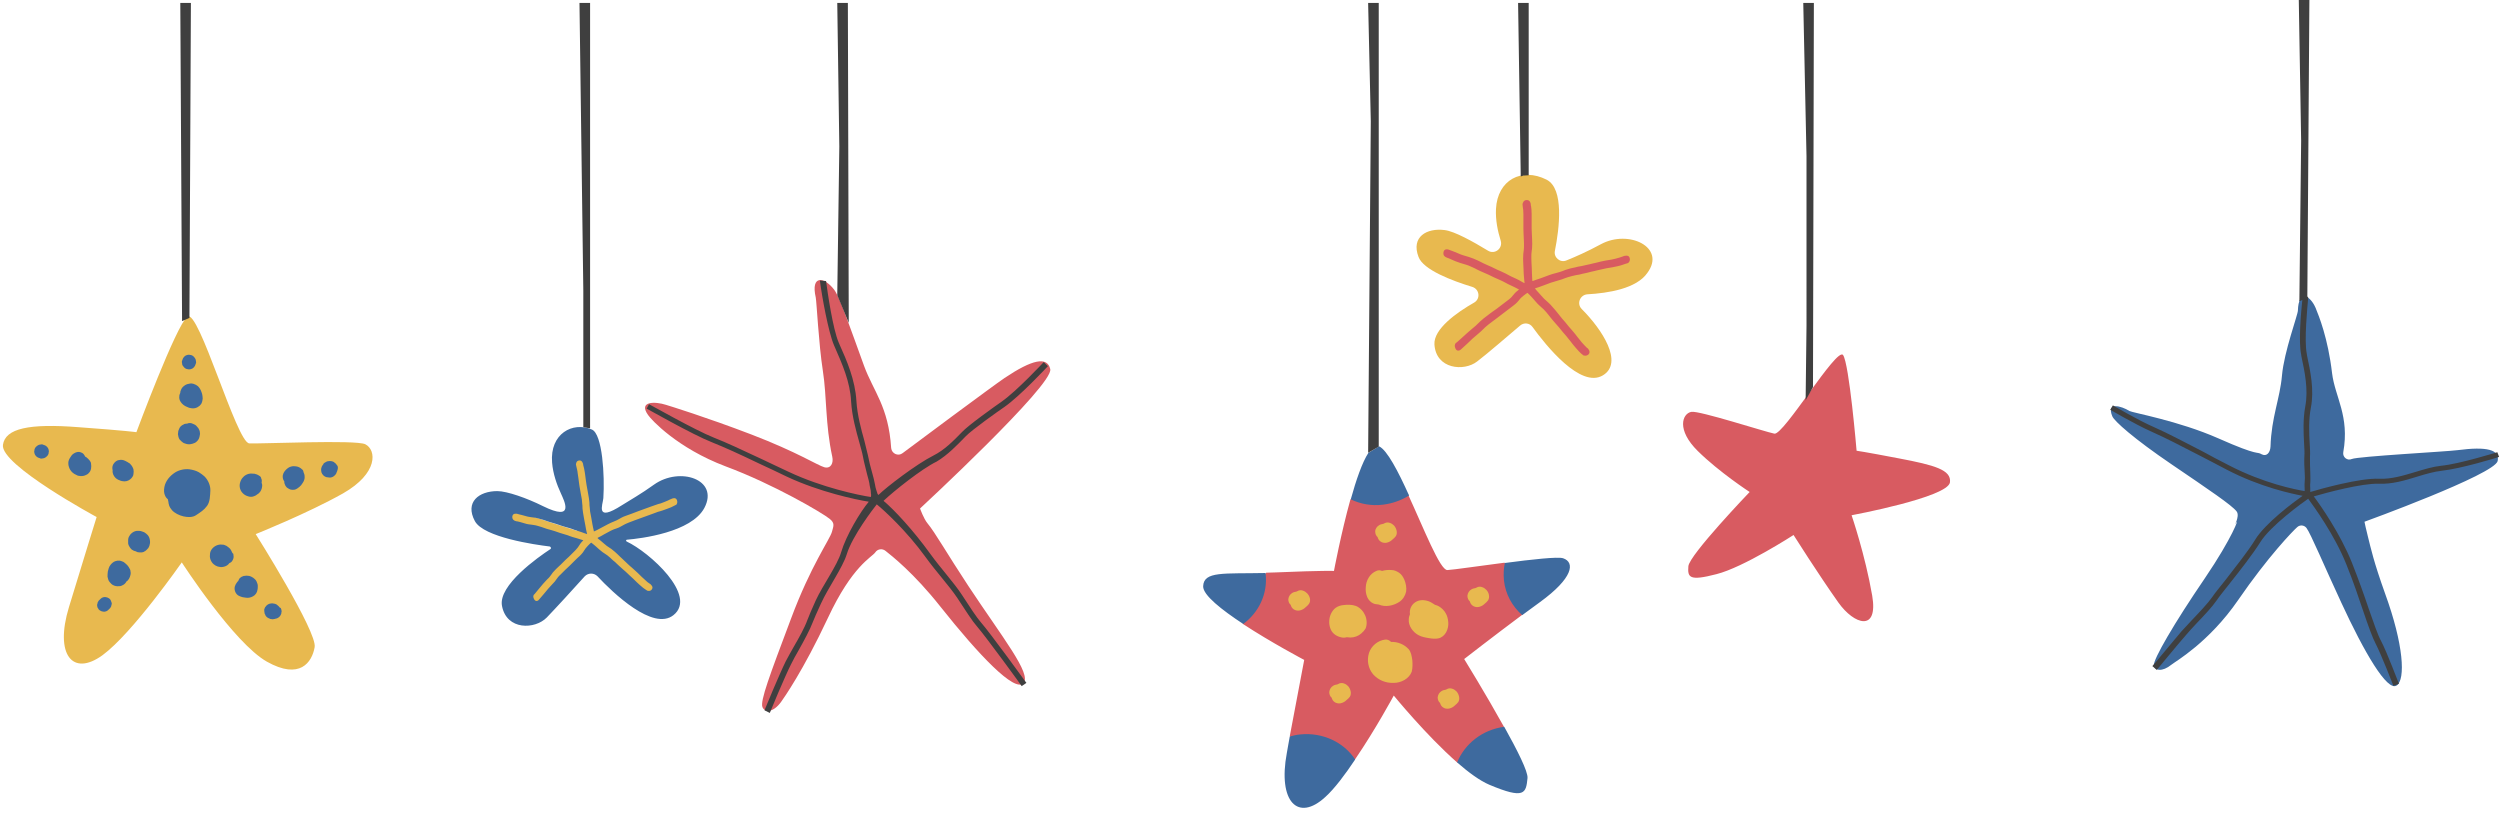
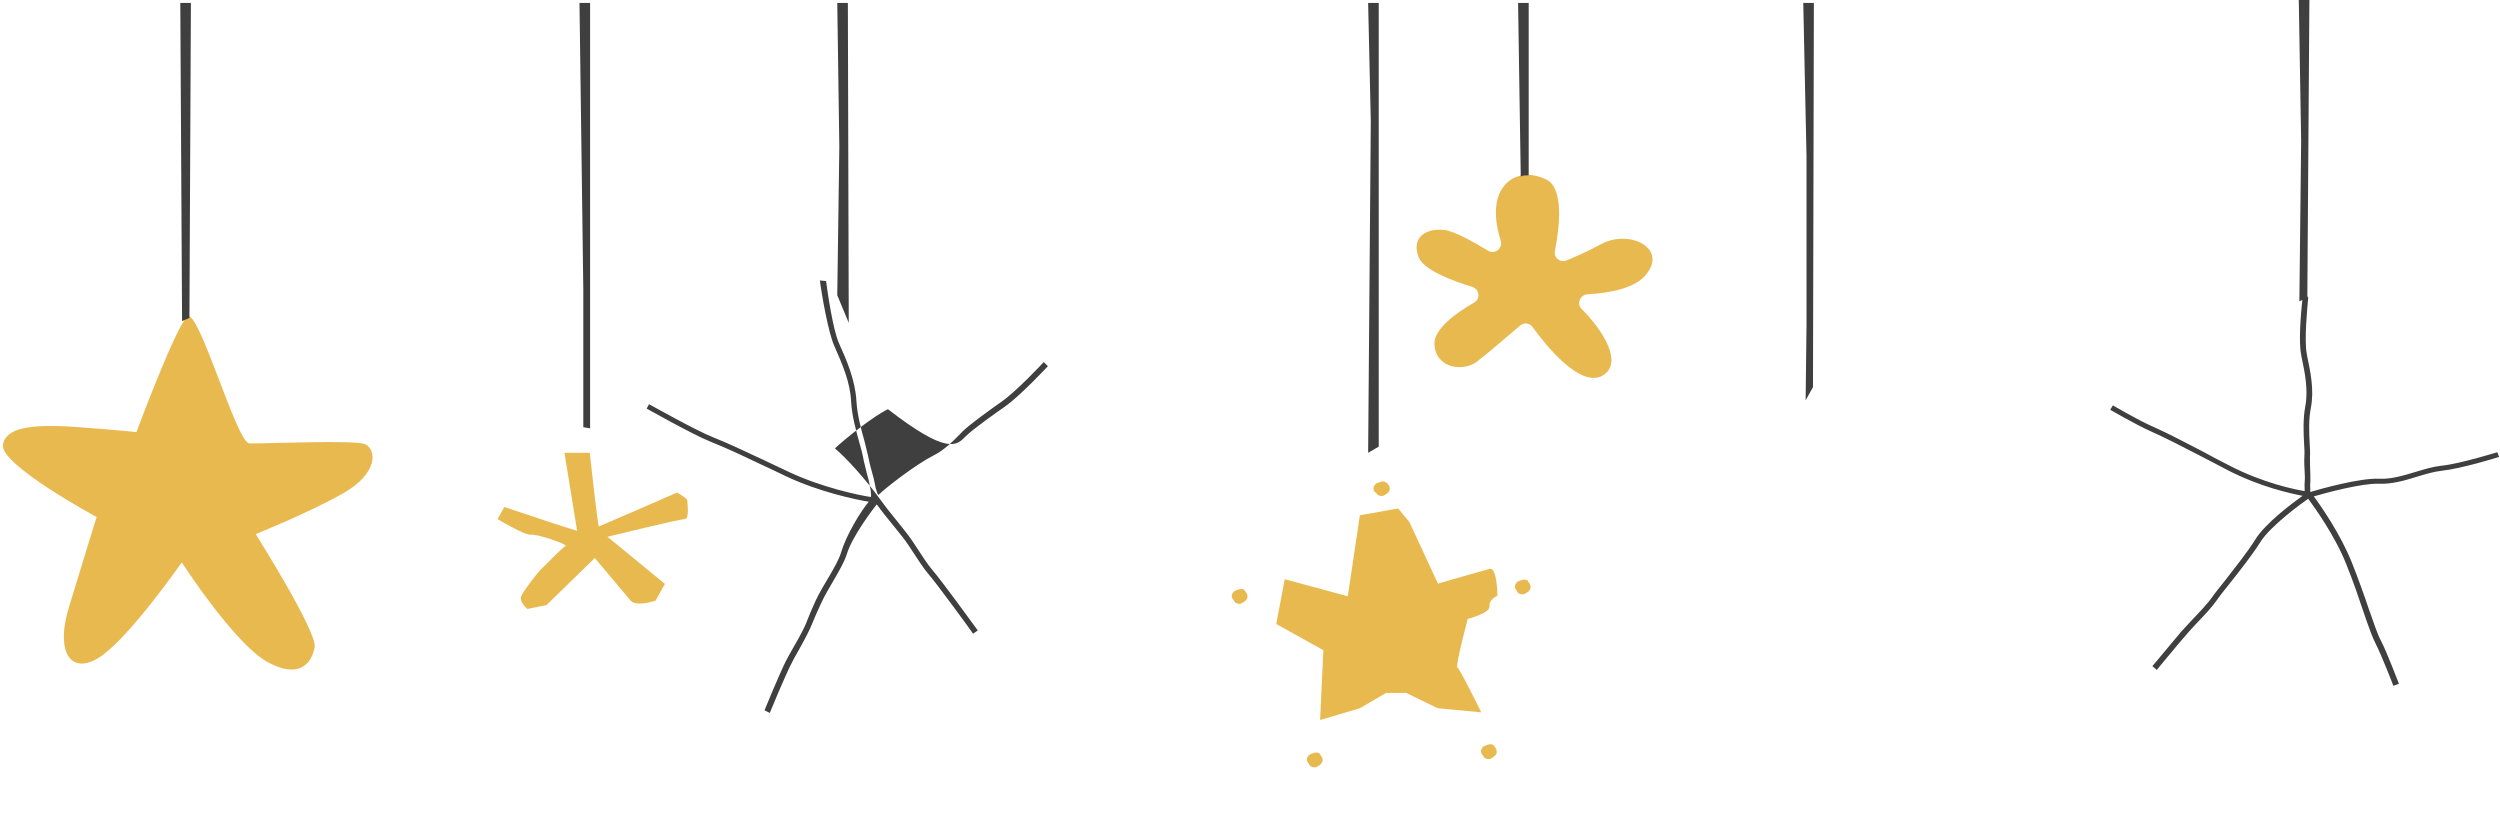
<svg xmlns="http://www.w3.org/2000/svg" height="279.1" preserveAspectRatio="xMidYMid meet" version="1.0" viewBox="-1.0 0.0 848.6 279.1" width="848.6" zoomAndPan="magnify">
  <g id="change1_1">
    <path d="M232.3,169.9c0,0.8,0.8,6.4-0.9,6.3c-1.7,0-26.2,6-26.2,6l19.5,16l-3.2,5.7c0,0-6.5,2.2-8.4,0 c-1.9-2.2-12.2-14.5-12.2-14.5l-16.4,16l-6.5,1.3c0,0-2.8-2.3-2.1-4.3c0.8-1.9,5.9-8.5,7-9.4c1-0.9,7.2-7.4,8.1-7.7 c0.9-0.4-9.5-4.1-11.7-3.8c-2.2,0.3-11.4-5.3-11.4-5.3l2.3-4.1c0,0,14,4.7,16.2,5.4s8.5,2.7,8.5,2.7l-4.3-26.5h8.6 c0,0,2.7,25.1,3.1,25s26.5-11.5,26.5-11.5S232.3,169.1,232.3,169.9z M123,150.8c-3.2-1.6-35.2-0.1-39.4-0.3c-4.3-0.3-17.2-46-21-43 c-3.8,2.9-17.3,39.2-17.3,39.2s-3.2-0.5-19.7-1.7C8.9,143.7,0.8,145.4,0,151c-1,6.8,31.8,24.5,31.8,24.5s-4.5,14.5-9.4,30.6 c-4.9,16.1,1.2,23.7,11.4,16.3c10.2-7.5,26.9-31.5,26.9-31.5s17.7,27.4,28.9,33.7c11.2,6.3,15.3,0.2,16.2-4.9c1-5.1-20-38.4-20-38.4 s17.5-7,29.6-13.8C127.5,160.6,126.8,152.7,123,150.8z M542.4,82.9c-4.6,2.5-8.7,4.3-11.7,5.5c-2.1,0.9-4.4-1-3.9-3.3 c1.5-7.5,3.2-21-2.8-24.1c-8.5-4.3-16.7,0.1-17.2,9.9c-0.2,3.8,0.6,7.6,1.6,10.8c0.8,2.6-2,4.8-4.3,3.4c-5.1-3.1-11.4-6.6-14.7-7 c-6.1-0.8-11.5,2.3-8.9,9.1c1.6,4.4,11.4,8.1,18.3,10.2c2.4,0.8,2.8,4,0.6,5.3c-6,3.4-13.8,9-13.5,14.2c0.5,8.4,10,9.3,14.5,5.8 c3.3-2.5,10.7-8.9,14.6-12.2c1.3-1.1,3.2-0.9,4.2,0.5c4.5,6.2,16.3,21,23.9,16.4c7.1-4.3-0.3-15.6-7.2-22.5c-1.8-1.8-0.6-4.8,1.9-5 c7.1-0.4,16.7-1.9,20.4-7.3C564.6,83.9,551.8,77.8,542.4,82.9z M517,196.8c-0.4-0.1-0.8-0.1-1.2,0c-0.2,0-0.3,0.1-0.5,0.2 c-0.4,0.1-0.8,0.2-1.1,0.4c-0.5,0.3-0.9,0.9-1,1.6c0,0.6,0.2,1.1,0.6,1.4c0.1,0.2,0.2,0.4,0.3,0.6c0.5,0.7,1.5,0.9,2.2,0.7 c0.4-0.2,0.8-0.4,1.2-0.7c0.3-0.2,0.6-0.5,0.8-0.8c0.5-0.8,0.2-2-0.5-2.6C517.7,197.1,517.4,196.9,517,196.8z M505.5,252.7 c-0.4-0.1-0.8-0.1-1.2,0c-0.2,0-0.3,0.1-0.5,0.2c-0.4,0.1-0.8,0.2-1.1,0.4c-0.5,0.3-0.9,0.9-1,1.6c0,0.6,0.2,1.1,0.6,1.4 c0.1,0.2,0.2,0.4,0.3,0.6c0.5,0.7,1.5,0.9,2.2,0.7c0.4-0.2,0.8-0.4,1.2-0.7c0.3-0.2,0.6-0.5,0.8-0.8c0.5-0.8,0.2-2-0.5-2.6 C506.2,253.1,505.9,252.9,505.5,252.7z M446.4,255.5c-0.4-0.1-0.8-0.1-1.2,0c-0.2,0-0.3,0.1-0.5,0.2c-0.4,0.1-0.8,0.2-1.1,0.4 c-0.5,0.3-0.9,0.9-1,1.6c0,0.6,0.2,1.1,0.6,1.4c0.1,0.2,0.2,0.4,0.3,0.6c0.5,0.7,1.5,0.9,2.2,0.7c0.4-0.2,0.8-0.4,1.2-0.7 c0.3-0.2,0.6-0.5,0.8-0.8c0.5-0.8,0.2-2-0.5-2.6C447.2,255.9,446.8,255.7,446.4,255.5z M420.9,200c-0.4-0.1-0.8-0.1-1.2,0 c-0.2,0-0.3,0.1-0.5,0.2c-0.4,0.1-0.8,0.2-1.1,0.4c-0.5,0.3-0.9,0.9-1,1.6c0,0.6,0.2,1.1,0.6,1.4c0.1,0.2,0.2,0.4,0.3,0.6 c0.5,0.7,1.5,0.9,2.2,0.7c0.4-0.2,0.8-0.4,1.2-0.7c0.3-0.2,0.6-0.5,0.8-0.8c0.5-0.8,0.2-2-0.5-2.6 C421.6,200.4,421.3,200.1,420.9,200z M466.3,167.6c0.5,0.7,1.5,0.9,2.2,0.7c0.4-0.2,0.8-0.4,1.2-0.7c0.3-0.2,0.6-0.5,0.8-0.8 c0.5-0.8,0.2-2-0.5-2.6c-0.3-0.3-0.6-0.5-1-0.7c-0.4-0.1-0.8-0.1-1.2,0c-0.2,0-0.3,0.1-0.5,0.2c-0.4,0.1-0.8,0.2-1.1,0.4 c-0.5,0.3-0.9,0.9-1,1.6c0,0.6,0.2,1.1,0.6,1.4C466.1,167.2,466.2,167.4,466.3,167.6z M460.6,174.9l-4.1,27.5l-21.4-5.8l-2.9,15.2 l16,8.9l-1.1,23.7l13.5-4l8.9-5.2h6.8l10.7,5.2l14.8,1.4c0,0-7.3-14.9-8.1-15.2c-0.8-0.3,3.5-16.5,3.5-16.5s7.7-2,7.4-4.3 s2.7-3.6,2.7-3.6s-0.1-9.9-2.7-9.1c-2.6,0.7-17.5,5-17.5,5l-9.7-20.9l-3.8-4.6" fill="#e8b94f" />
  </g>
  <g id="change2_1">
-     <path d="M471.1,223.9C471.1,223.9,471.1,223.9,471.1,223.9C471.1,223.9,471.1,223.9,471.1,223.9 C471.1,223.9,471.1,223.9,471.1,223.9z M471.1,223.8C471.1,223.8,471.1,223.8,471.1,223.8C471.1,223.8,471.1,223.7,471.1,223.8 C471.1,223.7,471.1,223.8,471.1,223.8z M471.2,223.7C471.2,223.7,471.2,223.7,471.2,223.7C471.2,223.7,471.2,223.7,471.2,223.7 C471.2,223.7,471.2,223.7,471.2,223.7z M472.4,226.8C472.3,226.8,472.3,226.8,472.4,226.8L472.4,226.8z M467.9,198.3 C467.9,198.3,467.9,198.3,467.9,198.3C467.9,198.3,467.9,198.2,467.9,198.3C467.9,198.3,467.9,198.3,467.9,198.3z M470.7,223.8 C470.8,223.8,470.8,223.8,470.7,223.8c0.1,0,0.1,0,0.2,0C470.9,223.8,470.8,223.8,470.7,223.8z M471.1,223.8 C471.1,223.8,471.1,223.8,471.1,223.8C471.1,223.8,471.1,223.8,471.1,223.8C471.1,223.8,471.1,223.8,471.1,223.8 C471.1,223.8,471.1,223.8,471.1,223.8z M355.5,125.3c-1-4.4-6.1-3.3-15.5,3c-3.6,2.4-32.5,23.9-34.6,25.5c-1.5,1.2-3.7,0.2-3.9-1.7 c-0.9-14.1-6-19.2-9.2-27.9c-4.7-12.9-8.2-23.2-10.1-25.8c-3.3-4.4-8.1-5.3-6.3,2.6c0.3,1.5,1,15.8,2.4,24.8 c1.4,9,0.8,18.1,3.2,29.2c0.5,2.2-0.5,4.2-2.7,3.6c-2.4-0.7-9.1-5.1-24.7-11.1c-15.7-6-27.8-9.7-29.1-10.1c-3.4-1.1-9.5-1.4-6,3.5 c1.1,1.6,9.9,11.2,26.3,17.4c16.4,6.1,33,15.9,35.3,17.8c1.9,1.5,1.3,2.5,0.8,4.4c-0.7,2.6-7.2,11.5-13.9,29.5 c-7.3,19.4-10.5,27.9-9.7,30c0.7,1.8,3.5,2.1,6.3-1.7c1-1.4,7.5-10.6,15.9-28.5c8.3-17.8,14.9-20.6,16.1-22.3 c0.8-1.2,2.4-1.4,3.5-0.5c2,1.6,9.5,7.4,18.6,18.9c13.1,16.5,25.2,29.2,28.2,26c2.9-3.1-7.2-15.6-18.7-33 c-7.2-10.9-11.3-18.2-13.9-21.3c-1.3-1.6-2.5-5-2.5-5S356.7,130.6,355.5,125.3z M471.2,200.1C471.2,200.1,471.2,200.1,471.2,200.1 C471.2,200.1,471.2,200.1,471.2,200.1C471.2,200.1,471.2,200.1,471.2,200.1z M515.7,208.7c-9.8,7.3-19.7,15-19.7,15s7.4,12,13.5,23 l-7.5,12.4l-8.4-0.3c-10.5-9.2-21.5-22.7-21.5-22.7s-6.2,11.5-13.1,21.6l-12.2,1.5l-10-9.3c2.7-14.2,4.9-25.9,4.9-25.9 s-11.2-5.9-20.8-12.2l-0.3-7.1l8-10l0.2-0.3c1,0,2.1-0.1,3.2-0.1c16.6-0.7,19.8-0.5,19.8-0.5s2.4-12.8,5.6-24.3l9.8-4.8l9.6,2.8l0,0 c5.5,11.9,11,26.1,13.5,26c2.1-0.1,10.8-1.4,19.4-2.5l8.5,10L515.7,208.7z M442.7,201.4c-0.4-0.4-0.8-0.7-1.4-0.9 c-0.5-0.2-1.1-0.2-1.6,0c-0.2,0.1-0.4,0.2-0.6,0.3c-0.5,0.1-1.1,0.2-1.5,0.5c-0.7,0.4-1.2,1.2-1.3,2.1c0,0.8,0.3,1.5,0.8,1.9 c0.1,0.3,0.2,0.6,0.4,0.9c0.7,1,2,1.3,3.1,0.9c0.6-0.2,1.1-0.5,1.6-1c0.4-0.3,0.8-0.7,1.1-1.1C444.1,203.9,443.6,202.3,442.7,201.4z M465.8,180.4c0,0.8,0.3,1.5,0.8,1.9c0.1,0.3,0.2,0.6,0.4,0.9c0.7,1,2,1.3,3.1,0.9c0.6-0.2,1.1-0.5,1.6-1c0.4-0.3,0.8-0.7,1.1-1.1 c0.7-1.1,0.2-2.7-0.6-3.6c-0.4-0.4-0.8-0.7-1.4-0.9c-0.5-0.2-1.1-0.2-1.6,0c-0.2,0.1-0.4,0.2-0.6,0.3c-0.5,0.1-1.1,0.2-1.5,0.5 C466.4,178.7,465.8,179.5,465.8,180.4z M456.6,232.9c-0.4-0.4-0.8-0.7-1.4-0.9c-0.5-0.2-1.1-0.2-1.6,0c-0.2,0.1-0.4,0.2-0.6,0.3 c-0.5,0.1-1.1,0.2-1.5,0.5c-0.7,0.4-1.2,1.2-1.3,2.1c0,0.8,0.3,1.5,0.8,1.9c0.1,0.3,0.2,0.6,0.4,0.9c0.7,1,2,1.3,3.1,0.9 c0.6-0.2,1.1-0.5,1.6-1c0.4-0.3,0.8-0.7,1.1-1.1C457.9,235.4,457.4,233.8,456.6,232.9z M462.4,208.9c-0.6-1.4-1.7-2.6-3.1-3.2 c-1.4-0.5-2.9-0.5-4.4-0.3c-0.9,0.1-1.8,0.4-2.5,0.9c-0.7,0.5-1.2,1.2-1.6,2c-0.7,1.5-0.8,3.3-0.3,4.8c0.5,1.7,1.9,2.8,3.6,3.2 c0.7,0.2,1.4,0.2,2,0c0.4,0,0.9,0.1,1.3,0.1c1.3,0,2.7-0.5,3.7-1.4c0,0,0.1-0.1,0.1-0.1c0.5-0.4,0.9-0.9,1.3-1.5 C463.1,212.1,463,210.3,462.4,208.9z M463.1,202.7c0.4,0.9,1.1,1.7,2,2.1c0.6,0.3,1.2,0.3,1.9,0.4c2.3,1,5,0.4,7-0.9 c1.2-0.8,2-2.1,2.3-3.5c0.2-1.3-0.1-2.8-0.6-4c-0.4-0.9-0.9-1.8-1.8-2.4c-0.8-0.5-1.6-0.9-2.5-0.9c-1.1-0.1-2.2,0-3.3,0.3 c-0.6-0.3-1.3-0.3-1.9,0c-2.2,0.9-3.5,3.2-3.6,5.5C462.5,200.3,462.6,201.5,463.1,202.7z M478.4,224.1c-0.2-1.3-0.4-2.8-1.3-3.8 c-1.5-1.6-3.7-2.5-5.9-2.4c-0.5-0.5-1.2-0.9-2-0.8c-2.5,0.3-4.7,2.1-5.5,4.5c-0.8,2.5-0.3,5.3,1.4,7.3c1.8,2,4.3,3,7,2.9 c2.5,0,5.2-1.4,6.1-3.8C478.5,226.8,478.5,225.4,478.4,224.1z M487.2,216.7c2.4-0.5,3.6-3.2,3.4-5.5c-0.1-1.1-0.3-2.1-0.9-3.1 c-0.5-0.9-1.3-1.7-2.3-2.3c-0.4-0.2-0.8-0.4-1.3-0.5c-0.9-0.6-1.8-1.2-2.8-1.4c-1.6-0.4-3.2-0.2-4.5,1c-1,1-1.4,2.3-1.2,3.6 c-0.2,0.5-0.4,1.1-0.4,1.7c-0.2,2.2,1.4,4.4,3.3,5.4c1.1,0.6,2.3,0.8,3.5,1C485.1,216.8,486.2,216.9,487.2,216.7z M493.4,234.7 c-0.4-0.4-0.8-0.7-1.4-0.9c-0.5-0.2-1.1-0.2-1.6,0c-0.2,0.1-0.4,0.2-0.6,0.3c-0.5,0.1-1.1,0.2-1.5,0.5c-0.7,0.4-1.2,1.2-1.3,2.1 c0,0.8,0.3,1.5,0.8,1.9c0.1,0.3,0.2,0.6,0.4,0.9c0.7,1,2,1.3,3.1,0.9c0.6-0.2,1.1-0.5,1.6-1c0.4-0.3,0.8-0.7,1.1-1.1 C494.7,237.2,494.2,235.6,493.4,234.7z M503.5,200.2c-0.4-0.4-0.8-0.7-1.4-0.9c-0.5-0.2-1.1-0.2-1.6,0c-0.2,0.1-0.4,0.2-0.6,0.3 c-0.5,0.1-1.1,0.2-1.5,0.5c-0.7,0.4-1.2,1.2-1.3,2.1c0,0.8,0.3,1.5,0.8,1.9c0.1,0.3,0.2,0.6,0.4,0.9c0.7,1,2,1.3,3.1,0.9 c0.6-0.2,1.1-0.5,1.6-1c0.4-0.3,0.8-0.7,1.1-1.1C504.8,202.7,504.4,201.1,503.5,200.2z M552.2,87.7c0.2,0.9-0.3,1.4-0.6,1.6 c-0.4,0.1-0.7,0.2-1,0.3c-0.6,0.2-1.3,0.5-2.7,0.8c-1.3,0.3-2,0.4-2.6,0.5c-0.7,0.1-1.3,0.2-2.5,0.5c-1.3,0.3-1.9,0.4-2.6,0.6 c-0.6,0.1-1.3,0.3-2.5,0.6c-1.3,0.3-2,0.4-2.6,0.6c-0.7,0.1-1.3,0.2-2.5,0.5c-1.2,0.3-1.7,0.5-2.3,0.7c-0.7,0.3-1.3,0.5-2.7,0.9 c-1.2,0.3-3,0.9-4.7,1.6c-1,0.4-2,0.7-2.9,1c0.2,0.2,0.3,0.3,0.4,0.5c0.5,0.5,0.9,1,1.8,2c0.8,0.9,1.2,1.3,1.7,1.7 c0.5,0.5,1.1,0.9,2,2c0.9,1,1.3,1.5,1.7,2c0.4,0.5,0.8,1,1.6,2c0.9,1,1.3,1.5,1.7,2c0.4,0.5,0.8,1,1.7,2c0.9,1,1.3,1.6,1.7,2.1 c0.4,0.5,0.8,1,1.6,2c0.8,0.9,1.2,1.3,1.7,1.8c0.1,0.1,0.2,0.2,0.3,0.2c0.1,0.1,1.1,1.1,0.4,2c-0.8,0.9-1.9,0.4-1.9,0.4l0,0 c-0.2-0.2-0.4-0.4-0.6-0.5c-0.5-0.5-1-0.9-1.9-2c-0.9-1-1.3-1.6-1.7-2.1c-0.4-0.5-0.8-1-1.6-2c-0.9-1-1.3-1.5-1.7-2 c-0.4-0.5-0.8-1-1.7-2c-0.9-1-1.3-1.5-1.7-2c-0.4-0.5-0.8-1-1.6-2c-0.8-0.9-1.2-1.3-1.7-1.7c-0.5-0.5-1.1-0.9-2-2 c-0.8-1-1.3-1.4-1.7-1.9c-0.3-0.3-0.6-0.6-1-1c-0.2,0.2-0.4,0.2-0.5,0.3c-0.1,0.1-0.3,0.2-0.9,0.7c-0.9,0.7-1.2,1.1-1.5,1.5 c-0.4,0.5-0.8,1-2,1.9c-1,0.8-1.6,1.2-2.1,1.6c-0.5,0.4-1,0.8-2.1,1.6c-1.1,0.8-1.6,1.2-2.1,1.6c-0.5,0.4-1,0.7-2,1.5 c-0.9,0.7-1.4,1.2-1.8,1.6c-0.5,0.5-1,1-2.1,1.9c-1,0.8-2.2,1.9-3.3,3c-0.8,0.7-1.6,1.5-2.3,2.1c-0.2,0.2-1.3,0.8-1.8-0.5 c-0.4-0.9-0.1-1.4,0.1-1.7c0.1-0.1,0.2-0.2,0.4-0.3c0,0,0,0,0,0l0,0c0.6-0.5,1.2-1.1,1.8-1.6c1.2-1.1,2.5-2.3,3.5-3.1 c0.9-0.7,1.4-1.2,1.8-1.6c0.5-0.5,1-1,2.1-1.9c1-0.8,1.6-1.2,2.1-1.6c0.5-0.4,1-0.7,2.1-1.5c1-0.8,1.6-1.2,2.1-1.6 c0.5-0.4,1-0.8,2.1-1.6c0.9-0.7,1.2-1.1,1.5-1.5c0.4-0.5,0.8-1,2-1.9c0,0,0,0,0,0c-0.1-0.1-0.2-0.1-0.3-0.2c-0.6-0.3-1.3-0.7-2-1 c-1.2-0.5-1.8-0.9-2.4-1.2c-0.6-0.3-1.1-0.6-2.3-1.1c-1.2-0.5-1.8-0.8-2.4-1.1c-0.6-0.3-1.2-0.6-2.4-1.1c-1.2-0.5-1.8-0.8-2.4-1.1 c-0.6-0.3-1.1-0.6-2.3-1.1c-1.1-0.5-1.7-0.6-2.3-0.8c-0.7-0.2-1.4-0.4-2.7-0.9c-1.1-0.5-1.7-0.7-2.3-1c-0.3-0.1-0.6-0.2-1-0.4l0,0 c0,0,0,0,0,0c-0.2-0.1-1.1-0.5-0.8-1.8c0.3-1.3,1.7-0.8,1.9-0.7c0,0,0,0,0,0c0,0,0,0,0,0c0.3,0.1,0.5,0.2,0.8,0.3 c0.6,0.2,1.3,0.5,2.5,1c1.1,0.5,1.7,0.6,2.3,0.8c0.7,0.2,1.4,0.4,2.7,0.9c1.2,0.5,1.8,0.8,2.4,1.1c0.6,0.3,1.1,0.6,2.3,1.1 c1.2,0.5,1.8,0.8,2.4,1.1c0.6,0.3,1.2,0.6,2.4,1.1c1.2,0.5,1.8,0.9,2.4,1.2c0.6,0.3,1.1,0.6,2.3,1.1c0.8,0.4,1.5,0.7,2.1,1.1 c0.3,0.2,0.7,0.4,1,0.5c0-0.3-0.1-0.6-0.1-0.9c-0.1-0.7-0.1-1.5-0.2-2.4c0-1.2-0.1-1.8-0.1-2.4c0-0.6-0.1-1.3-0.1-2.6 c0-1.4,0.1-2,0.2-2.7c0.1-0.6,0.1-1.2,0.1-2.3c0-1.2-0.1-1.8-0.1-2.5c0-0.7-0.1-1.4-0.1-2.7c0-1.3,0-1.9,0-2.5c0-0.6,0-1.2,0-2.4 c0-1.2-0.1-1.8-0.2-2.4c0-0.3-0.1-0.6-0.1-1c0,0,0.2-1.5,1.5-1.4c1.1,0,1.3,1.2,1.3,1.4c0,0.2,0,0.5,0.1,0.7 c0.1,0.7,0.2,1.3,0.2,2.6c0,1.3,0,1.9,0,2.5c0,0.6,0,1.1,0,2.4c0,1.2,0.1,1.8,0.1,2.5c0,0.7,0.1,1.4,0.1,2.7c0,1.4-0.1,2-0.2,2.7 c-0.1,0.6-0.1,1.2-0.1,2.3c0,1.2,0.1,1.8,0.1,2.4c0,0.6,0.1,1.3,0.1,2.6c0,0.8,0.1,1.5,0.1,2.1c0,0.2,0,0.4,0.1,0.6 c0.9-0.3,1.9-0.7,2.9-1c1.8-0.7,3.7-1.4,5-1.7c1.2-0.3,1.7-0.5,2.3-0.7c0.6-0.3,1.3-0.5,2.7-0.9c1.3-0.3,2-0.4,2.6-0.6 c0.7-0.1,1.3-0.2,2.5-0.5c1.3-0.3,1.9-0.4,2.6-0.6c0.6-0.1,1.3-0.3,2.5-0.6c1.3-0.3,1.9-0.4,2.6-0.5c0.7-0.1,1.3-0.2,2.5-0.5 c1.2-0.3,1.7-0.5,2.3-0.7l0.1,0.3l-0.1-0.3c0.2-0.1,0.4-0.1,0.5-0.2C550.3,86.9,552,86.3,552.2,87.7z M660.9,163.7 c0.5-4.2-5.2-5.8-17.3-8.1c-12-2.3-14.4-2.6-14.4-2.6s-2.5-29.6-4.6-32.5c-2.1-2.8-20.2,27.3-23.3,26.7c-3.1-0.6-25.6-7.9-28.2-7.4 c-3.1,0.6-5.1,6.1,2.2,13.3c7.3,7.2,17.6,13.9,17.6,13.9s-20.5,21.4-20.8,25.2c-0.3,3.8,0.3,5.1,9.5,2.7 c9.2-2.3,26.2-13.3,26.2-13.3s8.4,13.3,15.2,22.9c5.4,7.6,13.6,10.1,11.5-2.3c-2.4-13.9-7-27.3-7-27.3S660.3,168.8,660.9,163.7z M473.1,226.6C473.1,226.6,473.1,226.6,473.1,226.6c-0.1,0-0.2,0.1-0.2,0.1C473,226.6,473,226.6,473.1,226.6z M468,198.2 c0,0,0.1-0.1,0.1-0.1C468.2,198,468.1,198.1,468,198.2z M473.4,225.9c0-0.1,0-0.2,0-0.3c0,0,0,0,0,0 C473.4,225.8,473.4,225.9,473.4,225.9z" fill="#d85b61" />
-   </g>
+     </g>
  <g id="change3_1">
-     <path d="M36.9,204.6c0.1,0.3,0,0.6-0.1,0.9c0,0.3-0.2,0.6-0.4,0.9c-0.1,0.1-0.1,0.1-0.2,0.2c-0.3,0.3-0.6,0.6-0.9,0.8 c-0.2,0.1-0.4,0.1-0.6,0.2c-0.4,0.1-0.8,0-1.2-0.1c-0.2-0.1-0.4-0.2-0.6-0.3c-0.3-0.2-0.5-0.4-0.6-0.7c-0.2-0.2-0.3-0.5-0.3-0.8 c-0.1-0.3,0-0.6,0.1-0.9c0-0.3,0.2-0.6,0.4-0.9c0.1-0.1,0.1-0.1,0.2-0.2c0.3-0.3,0.6-0.6,0.9-0.8c0.2-0.1,0.4-0.1,0.6-0.2 c0.4-0.1,0.8,0,1.2,0.1c0.2,0.1,0.4,0.2,0.6,0.3c0.3,0.2,0.5,0.4,0.6,0.7C36.7,204,36.8,204.3,36.9,204.6z M29.5,156.4 c-0.4-0.5-0.7-0.8-1.2-1.2c-0.1-0.1-0.2-0.1-0.4-0.2c-0.2-0.5-0.6-1.1-1.1-1.3c-0.6-0.3-1.2-0.4-1.8-0.2c-0.3,0.1-0.6,0.2-0.9,0.4 c-0.3,0.2-0.6,0.4-0.8,0.7c-0.4,0.6-0.8,1.1-1,1.8c-0.1,0.3-0.1,0.5-0.1,0.8c0,0.1,0,0.2,0,0.3c0,0.3,0.1,0.7,0.2,1 c0.2,0.7,0.6,1.3,1.1,1.8c0.2,0.2,0.5,0.4,0.8,0.6c0.3,0.2,0.7,0.3,1,0.5c0.1,0.1,0.3,0.1,0.4,0.1c0.4,0.1,0.7,0.1,1.1,0.1 c0.3,0,0.7-0.1,1-0.2c0.5-0.2,1-0.4,1.4-0.9c0.4-0.4,0.6-0.9,0.7-1.4c0.1-0.6,0.1-1.1,0-1.7C29.9,157,29.7,156.7,29.5,156.4z M42.7,192.5c-0.3-0.5-0.8-1-1.3-1.4c-0.3-0.3-0.7-0.5-1.1-0.6c-0.3-0.1-0.5-0.2-0.8-0.2c-0.6,0-0.8,0-1.4,0.2 c-0.6,0.2-1.3,0.8-1.7,1.4c-0.2,0.3-0.4,0.6-0.5,1c-0.1,0.4-0.2,0.8-0.3,1.1c-0.1,0.6-0.1,1.2-0.1,1.8c0.1,0.4,0.2,0.7,0.3,1.1 c0.3,0.6,0.6,0.9,1,1.3c0.5,0.5,1.4,0.8,2.1,0.8c0.6,0,1.1,0,1.6-0.3c0.5-0.2,1-0.6,1.3-1.1c0,0,0,0,0-0.1c0.8-0.5,1.3-1.4,1.5-2.4 c0.1-0.4,0.1-0.8,0-1.1C43.3,193.5,43.1,193.1,42.7,192.5z M49.2,181.7c-0.1-0.1-0.1-0.2-0.2-0.2c-0.2-0.2-0.4-0.4-0.7-0.6 c-0.2-0.2-0.5-0.3-0.8-0.4c-0.1,0-0.2-0.1-0.3-0.1c-0.2-0.1-0.6-0.2-0.9-0.2c-0.3,0-0.6,0-0.9,0c-0.6,0.1-1.1,0.3-1.6,0.7 c-0.5,0.4-0.8,0.8-1.1,1.4c-0.1,0.3-0.2,0.6-0.2,0.9c0,0.1,0,0.2,0,0.3c0,0.3,0,0.6,0,0.9c0,0.2,0.1,0.5,0.2,0.7 c0,0.1,0,0.1,0.1,0.2c0.1,0.3,0.3,0.5,0.5,0.8c0.2,0.2,0.4,0.5,0.7,0.6c0.3,0.2,0.5,0.3,0.9,0.4c0.1,0,0.2,0,0.3,0.1 c0.3,0.2,0.6,0.3,1.1,0.3c0.3,0,0.6,0,0.9,0c0.3-0.1,0.6-0.1,0.8-0.3c0.2-0.1,0.4-0.2,0.6-0.4c0.2-0.2,0.4-0.4,0.5-0.5 c0.1-0.1,0.1-0.2,0.2-0.2c0.1-0.2,0.3-0.5,0.4-0.8c0.2-0.6,0.3-1.2,0.2-1.8C49.8,182.7,49.6,182.2,49.2,181.7z M61.1,124.2 c0.2,0.3,0.4,0.5,0.6,0.7c0.2,0.2,0.5,0.3,0.8,0.4c0.2,0,0.4,0,0.6,0.1c0.4,0,0.8-0.1,1.2-0.3c0.2-0.1,0.3-0.3,0.5-0.4 c0.3-0.3,0.5-0.7,0.6-1.1c0-0.1,0-0.2,0.1-0.2c0.1-0.3,0.1-0.6,0-0.9c0-0.3-0.1-0.6-0.3-0.9c-0.2-0.3-0.4-0.5-0.6-0.7 c-0.2-0.2-0.5-0.3-0.8-0.4c-0.2,0-0.4,0-0.6-0.1c-0.4,0-0.8,0.1-1.2,0.3c-0.2,0.1-0.3,0.3-0.5,0.4c-0.3,0.3-0.5,0.7-0.6,1.1 c0,0.1,0,0.2-0.1,0.2c-0.1,0.3-0.1,0.6,0,0.9C60.8,123.7,60.9,124,61.1,124.2z M37.2,159.9c0,0.9,0.4,1.7,1,2.3 c0.5,0.5,1.2,0.8,1.8,1c0.1,0,0.3,0.1,0.4,0.1c0.3,0,0.6,0.1,0.8,0.1c0.3,0,0.6-0.1,0.8-0.1c0.8-0.2,1.6-0.8,2-1.5 c0.2-0.3,0.3-0.6,0.3-0.9c0.1-0.6,0.1-1,0-1.6c-0.1-0.3-0.2-0.6-0.4-0.9c0-0.1-0.1-0.1-0.1-0.2c-0.2-0.2-0.3-0.4-0.5-0.6 c-0.2-0.3-0.6-0.5-0.8-0.6c-0.1-0.1-0.3-0.2-0.5-0.3c-0.7-0.4-1.4-0.7-2.2-0.6c-0.5,0.1-0.9,0.1-1.3,0.4c-0.2,0.1-0.4,0.3-0.6,0.5 c-0.3,0.3-0.6,0.8-0.7,1.2c-0.1,0.5-0.1,0.8,0,1.3C37.3,159.6,37.2,159.8,37.2,159.9z M61.8,137.8c0.3,0.2,0.7,0.3,1.1,0.5 c0.2,0.1,0.5,0.2,0.7,0.2c1.2,0.3,2.3,0,3.2-0.8c0.2-0.2,0.3-0.4,0.5-0.6c0-0.1,0.1-0.1,0.1-0.2c0.3-0.6,0.3-1,0.4-1.6 c0-0.6-0.1-1.1-0.2-1.6c-0.1-0.2-0.1-0.4-0.2-0.6c-0.1-0.4-0.3-0.7-0.5-1.1c-0.2-0.3-0.4-0.6-0.7-0.9c-0.5-0.4-0.9-0.6-1.5-0.8 c-0.4-0.1-0.8-0.2-1.2-0.1c-0.6,0.1-1.1,0.2-1.6,0.5c-0.3,0.2-0.6,0.4-0.9,0.7c-0.4,0.5-0.5,0.7-0.7,1.3c-0.1,0.2-0.1,0.4-0.1,0.6 c-0.1,0.2-0.2,0.5-0.3,0.8c-0.1,0.6-0.1,1.1,0.1,1.7C60.3,136.5,60.9,137.3,61.8,137.8z M68.4,161.7c-0.6-0.5-1.2-1-1.9-1.4 c-1.1-0.6-2-0.8-3.2-1c-1.6-0.2-3.5,0.2-4.9,1.1c-1.7,1.1-3.2,2.8-3.6,4.9c-0.2,1.1-0.2,2.1,0.3,3.1c0.2,0.4,0.5,0.8,0.9,1.1 c0,0.2,0,0.3,0.1,0.5c0.2,1.5,0.3,2,1.3,3.2c1.7,1.9,6,3.1,8.1,1.7c1.5-1,2.7-1.7,3.8-3.2c1-1.4,1-3.4,1.1-5.1 C70.5,164.9,69.7,163,68.4,161.7z M61.2,150.3c0.1,0,0.2,0.1,0.2,0.1c0.3,0.1,0.6,0.2,0.9,0.3c0.3,0.1,0.6,0.1,0.9,0.1 c0.1,0,0.2,0,0.3,0c0.6-0.1,1.1-0.2,1.7-0.5c0.5-0.3,0.9-0.7,1.2-1.2c0.3-0.5,0.4-1.2,0.5-1.8c0-0.3-0.1-0.6-0.1-0.9 c-0.1-0.3-0.2-0.6-0.4-0.9c0-0.1-0.1-0.2-0.2-0.3c-0.2-0.2-0.4-0.5-0.6-0.7c-0.2-0.2-0.5-0.4-0.8-0.5c-0.2-0.1-0.5-0.2-0.7-0.3 c-0.3-0.1-0.5-0.1-0.8-0.1c-0.3,0-0.5,0.1-0.8,0.2c-0.2,0-0.5,0-0.8,0.1c-0.1,0-0.3,0.1-0.4,0.2s-0.3,0.1-0.4,0.2 c-0.5,0.3-0.9,0.7-1.1,1.3c-0.1,0.3-0.3,0.6-0.3,0.9c0,0.3-0.1,0.6-0.1,0.9c0.1,0.6,0.2,1.2,0.5,1.7 C60.3,149.6,60.7,149.9,61.2,150.3z M14.9,151.6c-0.3-0.3-0.7-0.5-1.1-0.6c-0.1,0-0.2,0-0.2-0.1c-0.3-0.1-0.6-0.1-0.9,0 c-0.3,0-0.6,0.1-0.9,0.3c-0.3,0.2-0.5,0.4-0.7,0.6c-0.2,0.2-0.3,0.5-0.4,0.8c0,0.2,0,0.4-0.1,0.6c0,0.4,0.1,0.8,0.3,1.2 c0.1,0.2,0.3,0.3,0.4,0.5c0.3,0.3,0.7,0.5,1.1,0.6c0.1,0,0.2,0,0.2,0.1c0.3,0.1,0.6,0.1,0.9,0c0.3,0,0.6-0.1,0.9-0.3 c0.3-0.2,0.5-0.4,0.7-0.6c0.2-0.2,0.3-0.5,0.4-0.8c0-0.2,0-0.4,0.1-0.6c0-0.4-0.1-0.8-0.3-1.2C15.2,151.9,15,151.8,14.9,151.6z M101.5,159.3c-0.5-0.5-1.2-0.9-2-1c-0.7-0.1-1.1-0.1-1.8,0.1c-0.4,0.1-0.7,0.3-1,0.5c-0.8,0.6-1.5,1.4-1.7,2.4 c-0.1,0.6,0,1.3,0.3,1.8c0.1,0.1,0.1,0.2,0.2,0.3c0,0.1,0,0.2,0,0.3c0,0.2,0.1,0.4,0.1,0.5c0.1,0.2,0.2,0.5,0.3,0.7 c0.3,0.4,0.4,0.6,0.8,0.8c0.3,0.2,0.6,0.4,1,0.5c0.5,0.1,0.9,0.1,1.4,0c0.6-0.2,1-0.5,1.5-0.9c0.5-0.4,0.8-0.8,1.1-1.3 c0.5-0.7,0.8-1.5,0.7-2.3c0-0.6-0.2-1-0.4-1.5C102,159.8,101.8,159.5,101.5,159.3z M238.1,172.4c-4.4,8.3-21.5,10.4-26.3,10.8 c-0.3,0-0.4,0.4-0.1,0.6c7.7,3.6,24.2,18.4,15.9,25c-6.9,5.5-20.6-7.6-25.8-13.2c-1.2-1.2-3.1-1.2-4.3,0c-3.4,3.8-10,11-12.9,14 c-4,4.1-13.6,4.4-15.2-3.9c-1.4-7,12.3-16.6,16.4-19.3c0.4-0.2,0.2-0.8-0.2-0.9c-5-0.6-22.4-3.1-25.4-8.6 c-3.5-6.5,1.4-10.2,7.6-10.2c3.3,0,10.1,2.4,15.5,5.1c11,5.4,7.2-1.8,6.1-4.3c-1.4-3-2.7-6.7-3-10.5c-0.8-9.8,7-14,13.5-11.2 c3.6,1.5,4.4,15.7,3.9,23.3c-0.2,2.3-2.9,8.3,6.3,2.4c2.7-1.7,6.6-3.9,10.9-7C229.7,158.3,243.2,162.7,238.1,172.4z M228.8,169.8 c-0.4-1.2-1.8-0.5-1.8-0.5c-0.2,0.1-0.3,0.2-0.5,0.2l0.1,0.3l-0.1-0.3c-0.5,0.3-1,0.5-2,0.9c-1,0.4-1.5,0.6-2.1,0.7 c-0.6,0.2-1.2,0.4-2.3,0.8c-1.1,0.4-1.6,0.6-2.2,0.8c-0.6,0.2-1.1,0.4-2.2,0.8c-1.1,0.4-1.6,0.6-2.1,0.8c-0.5,0.2-1.1,0.4-2.2,0.8 c-1.2,0.4-1.7,0.8-2.3,1.1c-0.5,0.3-0.9,0.5-1.9,0.9c-1.1,0.4-2.7,1.3-4.2,2.1c-0.8,0.4-1.6,0.9-2.4,1.2c0-0.2-0.1-0.3-0.1-0.5 c-0.1-0.6-0.3-1.2-0.4-1.9c-0.2-1.1-0.3-1.7-0.4-2.3c-0.1-0.5-0.2-1.1-0.4-2.1c-0.1-1-0.1-1.5-0.2-2.1c0-0.6,0-1.2-0.2-2.4 c-0.2-1.1-0.3-1.7-0.4-2.3c-0.1-0.6-0.2-1.1-0.4-2.2c-0.2-1.1-0.2-1.6-0.3-2.1c-0.1-0.5-0.1-1.1-0.3-2.2c-0.2-1.2-0.3-1.7-0.5-2.3 c0-0.2-0.1-0.4-0.1-0.6c-0.1-0.3-0.4-1.2-1.3-1.1c-1.1,0.1-1.1,1.4-1.1,1.4c0.1,0.3,0.1,0.6,0.2,0.9c0.1,0.5,0.3,1,0.4,2.1 c0.2,1.1,0.2,1.6,0.3,2.1c0.1,0.5,0.1,1.1,0.3,2.2c0.2,1.1,0.3,1.7,0.4,2.3c0.1,0.6,0.2,1.1,0.4,2.2c0.1,1,0.1,1.5,0.2,2.1 c0,0.6,0,1.2,0.2,2.4c0.2,1.1,0.3,1.7,0.4,2.3c0.1,0.5,0.2,1.1,0.4,2.1c0.1,0.8,0.3,1.5,0.4,2.1c0.1,0.2,0.1,0.5,0.2,0.8 c-0.3-0.1-0.7-0.2-0.9-0.3c-0.6-0.2-1.3-0.5-2-0.7c-1.1-0.3-1.6-0.5-2.1-0.7c-0.6-0.2-1.1-0.4-2.3-0.7c-1.1-0.3-1.6-0.5-2.2-0.7 c-0.6-0.2-1.1-0.4-2.2-0.7c-1.1-0.3-1.6-0.5-2.2-0.7c-0.5-0.2-1.1-0.4-2.3-0.7c-1.2-0.4-1.8-0.4-2.5-0.5c-0.5-0.1-1.1-0.1-2.1-0.4 c-1.1-0.3-1.7-0.5-2.3-0.6c-0.2-0.1-0.5-0.1-0.7-0.2c0,0,0,0,0,0c0,0,0,0,0,0c-0.2,0-1.4-0.3-1.6,0.9c-0.1,1.1,0.7,1.4,0.9,1.5 c0,0,0,0,0,0l0,0c0.3,0.1,0.6,0.2,0.9,0.2c0.6,0.1,1.1,0.3,2.2,0.6c1.2,0.4,1.8,0.4,2.5,0.5c0.5,0.1,1.1,0.1,2.1,0.4 c1.1,0.3,1.6,0.5,2.2,0.7c0.5,0.2,1.1,0.4,2.3,0.7c1.1,0.3,1.6,0.5,2.2,0.7c0.6,0.2,1.1,0.4,2.2,0.7c1.1,0.3,1.6,0.5,2.1,0.7 c0.6,0.2,1.1,0.4,2.3,0.7c0.7,0.2,1.3,0.4,1.9,0.6c0.1,0,0.2,0.1,0.3,0.1c0,0,0,0,0,0c-0.9,0.9-1.2,1.4-1.5,1.9 c-0.2,0.4-0.5,0.7-1.2,1.5c-0.8,0.8-1.2,1.2-1.6,1.6c-0.4,0.4-0.8,0.8-1.7,1.6c-0.8,0.8-1.2,1.2-1.6,1.6c-0.4,0.4-0.9,0.8-1.7,1.6 c-0.9,0.9-1.3,1.4-1.6,1.9c-0.3,0.4-0.6,0.9-1.4,1.6c-0.9,0.9-1.8,2-2.8,3.2c-0.5,0.6-0.9,1.1-1.4,1.7h0c0,0,0,0,0,0 c-0.1,0.1-0.2,0.2-0.3,0.3c-0.2,0.3-0.3,0.8,0.1,1.5c0.6,1.1,1.5,0.4,1.6,0.2c0.6-0.7,1.2-1.4,1.8-2.1c0.9-1.1,1.8-2.2,2.6-3 c0.9-0.9,1.3-1.4,1.6-1.9c0.3-0.4,0.6-0.9,1.4-1.6c0.8-0.8,1.2-1.2,1.6-1.6c0.4-0.4,0.9-0.8,1.7-1.6c0.8-0.8,1.2-1.2,1.6-1.6 c0.4-0.4,0.8-0.8,1.7-1.6c0.9-0.9,1.2-1.4,1.5-1.9c0.2-0.4,0.5-0.7,1.2-1.5c0.5-0.5,0.6-0.6,0.7-0.7c0.1-0.1,0.3-0.2,0.4-0.3 c0.4,0.3,0.7,0.6,1,0.8c0.4,0.4,0.9,0.7,1.7,1.5c0.9,0.8,1.5,1.2,2,1.5c0.5,0.3,0.9,0.6,1.7,1.3c0.8,0.8,1.2,1.1,1.7,1.5 c0.4,0.4,0.8,0.8,1.7,1.6c0.9,0.8,1.3,1.2,1.7,1.5c0.4,0.4,0.9,0.8,1.7,1.6c0.8,0.7,1.2,1.1,1.6,1.5c0.4,0.4,0.8,0.8,1.7,1.6 c0.9,0.8,1.4,1.2,1.9,1.5c0.2,0.1,0.4,0.3,0.6,0.4c0,0,1.1,0.4,1.6-0.5c0.6-0.9-0.5-1.6-0.5-1.7c-0.1-0.1-0.2-0.1-0.3-0.2 c-0.5-0.3-0.9-0.6-1.7-1.4c-0.8-0.7-1.2-1.1-1.6-1.5c-0.4-0.4-0.8-0.8-1.7-1.6c-0.9-0.8-1.3-1.2-1.7-1.5c-0.4-0.4-0.9-0.8-1.7-1.6 c-0.8-0.8-1.2-1.1-1.7-1.6c-0.4-0.4-0.8-0.8-1.7-1.6c-0.9-0.8-1.5-1.2-2-1.5c-0.5-0.3-0.9-0.6-1.7-1.3c-0.9-0.8-1.4-1.2-1.8-1.5 c-0.1-0.1-0.3-0.2-0.4-0.4c0.8-0.4,1.6-0.8,2.4-1.3c1.4-0.8,2.9-1.6,4-1.9c1.2-0.4,1.7-0.8,2.3-1.1c0.5-0.3,0.9-0.5,1.9-0.9 c1.1-0.4,1.6-0.6,2.1-0.8c0.5-0.2,1.1-0.4,2.2-0.8c1.1-0.4,1.6-0.6,2.2-0.8c0.6-0.2,1.1-0.4,2.2-0.8c1-0.4,1.6-0.6,2.1-0.7 c0.5-0.2,1.1-0.3,2.3-0.8c1.2-0.4,1.7-0.7,2.3-1c0.3-0.1,0.5-0.3,0.8-0.4C228.7,171.1,229.1,170.6,228.8,169.8z M112.8,157.2 c-0.2-0.1-0.3-0.2-0.5-0.4c-0.4-0.2-0.8-0.3-1.2-0.3c-0.1,0-0.2,0-0.3,0c-0.2,0-0.5,0.1-0.7,0.1c-0.1,0-0.3,0.1-0.4,0.2 c-0.1,0.1-0.3,0.1-0.4,0.2c-0.2,0.1-0.4,0.3-0.5,0.4c0,0,0,0,0,0.1c-0.3,0.4-0.6,0.8-0.7,1.3c-0.1,0.2-0.1,0.5-0.1,0.7 c0,0.2,0.1,0.8,0.1,0.7c0,0,0,0,0,0.1c0.2,0.5,0.3,0.7,0.7,1.1c0.2,0.2,0.4,0.3,0.6,0.4c0.2,0.1,0.4,0.2,0.6,0.2c0,0,0,0,0.1,0 c0.2,0,0.5,0.1,0.7,0.1c0,0,0,0,0.1,0c0.2,0,0.5,0,0.7-0.1c0.6-0.2,0.6-0.3,1.1-0.7c0,0,0,0,0.1-0.1c0.1-0.2,0.3-0.4,0.4-0.6 c0,0,0-0.1,0-0.1c0-0.1,0.2-0.4,0.3-0.7c0,0,0-0.1,0-0.1c0,0,0,0,0,0c0.1-0.3,0.2-0.6,0.2-0.9c0-0.2-0.1-0.4-0.1-0.6 C113.3,157.8,113.1,157.5,112.8,157.2z M833.2,152.8c-3.8,0.5-33.7,2.1-35.9,3c-1.5,0.7-3.2-0.6-2.9-2.3c2.2-12.3-2.8-18.7-3.8-26.8 c-1.4-12-4.5-19.5-5.6-22.2c-1.9-4.4-5.8-6.2-6,0.9c0,1.4-4.7,14-5.4,22c-0.7,8-3.6,14.2-3.9,24.2c-0.1,2-1.3,3.5-3,2.6 c-1.9-1.1-0.5,0.9-14.7-5.4c-13.6-6-29.2-8.7-30.2-9.3c-2.7-1.7-7.9-3.2-5.8,1.8c0.6,1.6,7.3,7.6,20.1,16.3 c12.8,8.7,20.5,13.9,22.1,16c1.3,1.7-1.4,5.9-0.2,3.9c1.2-2.1-1.1,4.8-10.6,18.8c-10.3,15.1-17.6,27.6-17.3,29.6 c0.3,1.7,2.8,2.3,6-0.3c1.2-1,12.7-7.5,22.6-21.9c10.1-14.7,18.7-23.6,20.1-24.8c0.9-0.8,2.3-0.7,3.1,0.3 c1.4,1.8,6.3,13.5,11.8,25.3c7.8,16.9,15.6,30.3,18.8,28.2c3.1-2,2.4-13.9-3.9-31.2c-3.9-10.9-4.8-15.2-5.9-19.6 c-0.5-1.8-1.1-4.8-1.1-4.8s44.1-16,45.2-20.6C847.6,152.6,843.1,151.5,833.2,152.8z M93.6,205.8c0,0-0.1-0.1-0.1-0.1 c-0.2-0.2-0.4-0.3-0.6-0.5c-0.5-0.3-0.9-0.3-1.5-0.4c0,0-0.1,0-0.1,0c0,0-0.5,0.1-0.7,0.1c-0.1,0-0.3,0.1-0.3,0.1 c-0.1,0.1-0.3,0.1-0.4,0.2c0,0-0.4,0.3-0.5,0.4c0,0,0,0,0,0c-0.1,0.2-0.2,0.3-0.4,0.5c0,0,0,0,0,0c-0.1,0.2-0.2,0.5-0.3,0.7 c0,0.1,0,0.3,0,0.3c0,0,0,0.2,0,0.3c0,0.2,0.1,0.4,0.1,0.7c0,0,0,0,0,0.1c0.1,0.2,0.2,0.4,0.3,0.6c0,0,0,0,0,0.1 c0.1,0.1,0.3,0.4,0.4,0.5c0,0,0,0,0,0c0.2,0.2,0.4,0.3,0.6,0.4c0.2,0.1,0.7,0.3,0.6,0.3c0,0,0,0,0.1,0c0.2,0,0.5,0.1,0.7,0.1 c0,0,0.1,0,0.1,0c0.2,0,0.4-0.1,0.6-0.1c0,0,0,0,0,0c0,0,0.1,0,0.1,0c0.1,0,0.1,0,0.2-0.1c0,0,0,0,0,0c0.3,0,0.6-0.1,0.9-0.3 c0.2-0.1,0.3-0.3,0.5-0.4c0.3-0.3,0.5-0.7,0.6-1.1c0-0.2,0-0.4,0.1-0.6c0-0.4-0.1-0.8-0.3-1.2C94,206.3,93.8,206.1,93.6,205.8z M86.4,198.2c-0.1-0.3-0.2-0.6-0.3-0.8c-0.2-0.4-0.4-0.7-0.7-0.9c-0.3-0.3-0.6-0.5-1-0.7c-0.6-0.3-1.1-0.4-1.7-0.4 c-0.3,0-0.6,0.1-0.9,0.1c-0.1,0-0.2,0-0.3,0.1c-0.3,0.1-0.6,0.2-0.8,0.4c-0.3,0.2-0.5,0.4-0.6,0.7c-0.1,0.2-0.2,0.3-0.2,0.5 c0,0,0,0,0,0c-0.1,0.1-0.3,0.2-0.4,0.4c-0.4,0.5-0.6,0.9-0.8,1.5c-0.3,1.2,0.3,2.7,1.5,3.2c0.4,0.2,0.8,0.3,1.1,0.4 c0.4,0.1,0.8,0.1,1.3,0.2c0.8,0.1,1.6-0.1,2.3-0.5c0.8-0.4,1.4-1.3,1.5-2.2c0.1-0.4,0.1-0.7,0.1-1.1 C86.5,198.7,86.5,198.4,86.4,198.2z M77.6,187.1c-0.1-0.1-0.1-0.3-0.2-0.4c-0.2-0.3-0.4-0.6-0.7-0.8c-0.3-0.2-0.5-0.4-0.8-0.6 c-0.2-0.1-0.5-0.2-0.7-0.3c-0.1,0-0.2-0.1-0.3-0.1c-0.7-0.1-1.4-0.1-2,0.1c-1.3,0.4-2.4,1.5-2.6,2.8c-0.1,0.7-0.1,1.4,0.1,2 c0.2,0.6,0.6,1.3,1.1,1.7c0.5,0.4,0.8,0.6,1.4,0.8c0.3,0.1,0.7,0.1,1.1,0.2c0.7,0,1.5-0.2,2.1-0.6c0.3-0.2,0.5-0.4,0.7-0.7 c0.3-0.1,0.5-0.3,0.8-0.5c0.4-0.5,0.7-1.1,0.7-1.7c0-0.3-0.1-0.7-0.1-1C77.9,187.8,77.7,187.4,77.6,187.1z M87.8,162.7 c-0.1-0.2-0.2-0.4-0.2-0.6c-0.2-0.4-0.5-0.6-0.9-0.8c-0.3-0.2-0.6-0.3-1-0.4c-0.1-0.1-0.3-0.1-0.5-0.1c-0.7-0.1-1.3-0.1-2,0.1 c-0.6,0.2-1.3,0.6-1.7,1.1c-0.5,0.5-0.8,1.1-1,1.8c-0.4,1.3,0,2.8,1,3.7c0.5,0.5,1.1,0.8,1.8,1c0.6,0.2,1.4,0.2,2-0.1 c0.3-0.1,0.7-0.3,0.9-0.5c0.2-0.2,0.5-0.3,0.7-0.5c0.2-0.2,0.4-0.5,0.5-0.6c0.4-0.6,0.6-1.4,0.6-2.1c0-0.3-0.1-0.6-0.2-0.8 C87.9,163.4,87.9,163,87.8,162.7z M493.6,258.8c3.9,3.4,7.7,6.2,11,7.6c11.9,5,12.4,2.9,12.9-2.3c0.2-2.2-3.5-9.5-7.9-17.4 C502.1,247.7,496.2,252.5,493.6,258.8z M529.6,189.5c-1.7-0.6-10.8,0.4-19.8,1.6c-0.4,1.9-0.5,3.9-0.3,5.9c0.5,4.7,2.8,8.8,6.2,11.8 c2-1.5,4.1-3,6-4.4C533,196.2,533.7,190.9,529.6,189.5z M428.6,194.5c-14.2,0.3-21-0.7-21.2,4.5c-0.1,3,6.3,8,13.6,12.8 c5.3-3.9,8.4-10.3,7.6-17.1C428.6,194.7,428.6,194.6,428.6,194.5z M463.5,153.7c-2.1,3.2-4.2,9.3-6,15.8c3.3,1.6,7.1,2.3,11,1.8 c3.2-0.4,6.2-1.5,8.8-3.1c-3.7-8.2-7.5-15.5-10.2-16.7 M440.3,249.3c-1.2,0.1-2.4,0.4-3.5,0.7c-0.3,1.8-0.7,3.7-1,5.6 c-3.1,16.6,3.8,23.5,13.1,14.9c3.1-2.8,6.7-7.6,10.1-12.7C455.2,252,448,248.5,440.3,249.3z" fill="#3e6a9e" />
-   </g>
+     </g>
  <g id="change4_1">
-     <path d="M611.1,1h3.6l-0.3,130.4l-2.5,4.5l0.3-25.4V53.1L611.1,1z M60.8,109l2.5-1.1L63.8,1h-3.6L60.8,109z M286.8,1 h-3.6l0.7,48.8l-0.7,50.4l3.9,9.4L286.8,1z M197,98.6V145l2.3,0.4V1h-3.6L197,98.6z M516.1,59.6l1.8-0.1V1h-3.6l0.9,58.9L516.1,59.6 z M467,151.6V1h-3.6l0.9,40.2l-0.9,112.5 M846.7,153.5c-0.1,0-12.8,4-19.1,4.6c-2.8,0.3-5.7,1.2-8.7,2.1c-4,1.2-8.2,2.5-12.3,2.3 c-6.6-0.3-20.1,3.5-23.4,4.5c0-0.3,0-0.7,0-1.1c0-0.6-0.1-1.2,0-1.9c0.1-1.1,0-2.3,0-3.7c-0.1-1.6-0.1-3.4-0.1-5.3 c0.1-1.2,0-2.7-0.1-4.5c-0.2-3.6-0.4-8,0.4-12.1c1.2-6.1-0.2-12.5-1.3-17.7l-0.1-0.7c-0.9-4.4,0.2-15.7,0.5-19l-0.3-0.4L782.9,0 h-3.6l0.8,47.8l-0.6,54.5l1-0.5c-0.5,4.8-1.3,14.2-0.4,18.5l0.1,0.7c1.1,5.2,2.4,11.2,1.3,17c-0.8,4.3-0.6,8.9-0.4,12.5 c0.1,1.7,0.2,3.2,0.1,4.3c-0.1,2,0,3.8,0.1,5.4c0.1,1.4,0.1,2.6,0,3.6c-0.1,0.8,0,1.6,0,2.2c0,0.2,0,0.5,0,0.7 c-3-0.5-13.9-2.6-25.8-8.8c-3.5-1.8-6.4-3.3-8.9-4.7c-7.2-3.7-11.5-6-16.2-8.1c-6.2-2.7-14.1-7.5-14.2-7.5l-0.9,1.5 c0.1,0,8.1,4.8,14.4,7.6c4.7,2.1,8.7,4.2,16.1,8c2.6,1.3,5.5,2.9,9,4.7c11.5,6,22.2,8.2,25.8,8.9c-3,2.1-12.8,9.4-16.1,14.9 c-2.4,3.9-6.7,9.3-10.1,13.7c-2,2.5-3.7,4.6-4.5,5.8c-1.4,2-4.2,5-6.7,7.6c-1.4,1.5-2.7,2.9-3.8,4.1c-2.9,3.4-9.7,11.7-9.8,11.7 l1.5,1.3c0.1-0.1,6.9-8.4,9.8-11.7c1-1.2,2.3-2.6,3.7-4.1c2.7-2.8,5.4-5.7,6.9-7.9c0.8-1.2,2.5-3.3,4.4-5.7 c3.5-4.4,7.8-9.9,10.3-13.9c3.4-5.6,14.8-13.8,16.3-14.8c1.9,2.6,9,12.3,13,22.4c2.3,5.7,4.2,11.3,5.7,15.8c1.7,5,3.1,8.9,4.2,11 c2,3.9,6,14.2,6,14.3l1.9-0.7c-0.2-0.4-4-10.6-6.1-14.6c-1.1-2-2.4-5.9-4.1-10.7c-1.5-4.5-3.5-10.1-5.8-15.9 c-3.9-9.7-10.5-19.2-12.9-22.4c4.1-1.2,16.3-4.5,22.1-4.3c4.4,0.2,8.8-1.1,13-2.4c2.9-0.9,5.7-1.7,8.3-2c6.6-0.7,19-4.5,19.5-4.7 L846.7,153.5z M326.8,148.1c2.1-2.2,11-8.5,13.2-10c5.4-3.8,14.3-13.4,14.7-13.8l-1.4-1.4c-0.1,0.1-9.2,9.9-14.4,13.5 c-2.3,1.6-11.3,8-13.4,10.3c-2.9,3-6,6.1-9.6,7.9c-5.8,2.9-16.1,10.8-18.7,13.4l-0.3-0.3c-0.1-0.3-0.3-0.8-0.4-1.2 c-0.2-0.6-0.4-1.3-0.5-2.1c-0.2-1.2-0.6-2.6-1-4.1c-0.5-1.7-1-3.7-1.4-5.8c-0.3-1.3-0.7-3-1.2-4.9c-1.1-3.9-2.4-8.7-2.7-13.5 c-0.4-7.1-3.3-13.8-5.7-19.1l-0.3-0.7c-2-4.6-3.8-17.1-4.3-20.9l-2.1-0.2c0.7,5.5,2.9,17.6,4.8,22l0.3,0.7 c2.4,5.5,5.2,11.7,5.5,18.4c0.3,5,1.7,10,2.8,13.9c0.5,1.9,1,3.5,1.2,4.7c0.4,2.2,1,4.2,1.4,6c0.4,1.5,0.8,2.8,0.9,3.9 c0.1,0.5,0.2,0.9,0.3,1.4l0,0c0.1,0.2,0.1,1.6,0.2,1.8l-0.1,0.7c-4.1-0.6-16.5-3.2-27.8-8.5c-3.5-1.6-6.5-3.1-9.1-4.3 c-7.3-3.4-11.7-5.5-16.5-7.4c-6.3-2.5-21.8-11.3-21.9-11.3l-0.8,1.5c0.1,0,15.7,8.9,22.1,11.4c4.7,1.9,8.9,3.8,16.4,7.4 c2.6,1.2,5.6,2.6,9.1,4.3c11.1,5.2,23.4,7.8,27.8,8.5c-2.8,3.3-7.7,11.4-9.4,17.2c-1.3,4.4-6.3,11.3-8.6,16.3 c-1.3,2.9-2.4,5.4-2.9,6.8c-0.8,2.3-2.8,5.9-4.6,9c-1,1.8-2,3.5-2.7,4.9c-2,4-7.2,16.5-7.2,16.6l1.8,0.9c0-0.1,5.2-12.6,7.2-16.5 c0.7-1.4,1.6-3.1,2.6-4.8c1.9-3.4,3.8-6.9,4.7-9.3c0.5-1.3,1.6-3.8,2.9-6.6c2.3-5.1,7.3-12.1,8.7-16.6c1.9-6.3,9.1-15.6,10.2-17 c2.5,2,10.2,9.1,16.5,17.8c3.6,5,8.2,10,10.8,13.9c2.9,4.4,5.1,7.9,6.7,9.7c2.9,3.3,15.2,20.2,15.2,20.3l1.6-1.1 c-0.3-0.4-12.4-17.1-15.4-20.5c-1.5-1.7-3.7-5.1-6.5-9.4c-2.6-4-7.2-9-10.8-14c-5.7-7.9-12.2-14.9-15.8-17.9 c3.5-3.3,13-10.9,18-13.3C320.6,154.5,323.7,151.3,326.8,148.1z" fill="#3f3f3f" />
+     <path d="M611.1,1h3.6l-0.3,130.4l-2.5,4.5l0.3-25.4V53.1L611.1,1z M60.8,109l2.5-1.1L63.8,1h-3.6L60.8,109z M286.8,1 h-3.6l0.7,48.8l-0.7,50.4l3.9,9.4L286.8,1z M197,98.6V145l2.3,0.4V1h-3.6L197,98.6z M516.1,59.6l1.8-0.1V1h-3.6l0.9,58.9L516.1,59.6 z M467,151.6V1h-3.6l0.9,40.2l-0.9,112.5 M846.7,153.5c-0.1,0-12.8,4-19.1,4.6c-2.8,0.3-5.7,1.2-8.7,2.1c-4,1.2-8.2,2.5-12.3,2.3 c-6.6-0.3-20.1,3.5-23.4,4.5c0-0.3,0-0.7,0-1.1c0-0.6-0.1-1.2,0-1.9c0.1-1.1,0-2.3,0-3.7c-0.1-1.6-0.1-3.4-0.1-5.3 c0.1-1.2,0-2.7-0.1-4.5c-0.2-3.6-0.4-8,0.4-12.1c1.2-6.1-0.2-12.5-1.3-17.7l-0.1-0.7c-0.9-4.4,0.2-15.7,0.5-19l-0.3-0.4L782.9,0 h-3.6l0.8,47.8l-0.6,54.5l1-0.5c-0.5,4.8-1.3,14.2-0.4,18.5l0.1,0.7c1.1,5.2,2.4,11.2,1.3,17c-0.8,4.3-0.6,8.9-0.4,12.5 c0.1,1.7,0.2,3.2,0.1,4.3c-0.1,2,0,3.8,0.1,5.4c0.1,1.4,0.1,2.6,0,3.6c-0.1,0.8,0,1.6,0,2.2c0,0.2,0,0.5,0,0.7 c-3-0.5-13.9-2.6-25.8-8.8c-3.5-1.8-6.4-3.3-8.9-4.7c-7.2-3.7-11.5-6-16.2-8.1c-6.2-2.7-14.1-7.5-14.2-7.5l-0.9,1.5 c0.1,0,8.1,4.8,14.4,7.6c4.7,2.1,8.7,4.2,16.1,8c2.6,1.3,5.5,2.9,9,4.7c11.5,6,22.2,8.2,25.8,8.9c-3,2.1-12.8,9.4-16.1,14.9 c-2.4,3.9-6.7,9.3-10.1,13.7c-2,2.5-3.7,4.6-4.5,5.8c-1.4,2-4.2,5-6.7,7.6c-1.4,1.5-2.7,2.9-3.8,4.1c-2.9,3.4-9.7,11.7-9.8,11.7 l1.5,1.3c0.1-0.1,6.9-8.4,9.8-11.7c1-1.2,2.3-2.6,3.7-4.1c2.7-2.8,5.4-5.7,6.9-7.9c0.8-1.2,2.5-3.3,4.4-5.7 c3.5-4.4,7.8-9.9,10.3-13.9c3.4-5.6,14.8-13.8,16.3-14.8c1.9,2.6,9,12.3,13,22.4c2.3,5.7,4.2,11.3,5.7,15.8c1.7,5,3.1,8.9,4.2,11 c2,3.9,6,14.2,6,14.3l1.9-0.7c-0.2-0.4-4-10.6-6.1-14.6c-1.1-2-2.4-5.9-4.1-10.7c-1.5-4.5-3.5-10.1-5.8-15.9 c-3.9-9.7-10.5-19.2-12.9-22.4c4.1-1.2,16.3-4.5,22.1-4.3c4.4,0.2,8.8-1.1,13-2.4c2.9-0.9,5.7-1.7,8.3-2c6.6-0.7,19-4.5,19.5-4.7 L846.7,153.5z M326.8,148.1c2.1-2.2,11-8.5,13.2-10c5.4-3.8,14.3-13.4,14.7-13.8l-1.4-1.4c-0.1,0.1-9.2,9.9-14.4,13.5 c-2.3,1.6-11.3,8-13.4,10.3c-2.9,3-6,6.1-9.6,7.9c-5.8,2.9-16.1,10.8-18.7,13.4l-0.3-0.3c-0.1-0.3-0.3-0.8-0.4-1.2 c-0.2-0.6-0.4-1.3-0.5-2.1c-0.2-1.2-0.6-2.6-1-4.1c-0.5-1.7-1-3.7-1.4-5.8c-0.3-1.3-0.7-3-1.2-4.9c-1.1-3.9-2.4-8.7-2.7-13.5 c-0.4-7.1-3.3-13.8-5.7-19.1l-0.3-0.7c-2-4.6-3.8-17.1-4.3-20.9l-2.1-0.2c0.7,5.5,2.9,17.6,4.8,22l0.3,0.7 c2.4,5.5,5.2,11.7,5.5,18.4c0.3,5,1.7,10,2.8,13.9c0.5,1.9,1,3.5,1.2,4.7c0.4,2.2,1,4.2,1.4,6c0.4,1.5,0.8,2.8,0.9,3.9 c0.1,0.5,0.2,0.9,0.3,1.4l0,0c0.1,0.2,0.1,1.6,0.2,1.8l-0.1,0.7c-4.1-0.6-16.5-3.2-27.8-8.5c-3.5-1.6-6.5-3.1-9.1-4.3 c-7.3-3.4-11.7-5.5-16.5-7.4c-6.3-2.5-21.8-11.3-21.9-11.3l-0.8,1.5c0.1,0,15.7,8.9,22.1,11.4c4.7,1.9,8.9,3.8,16.4,7.4 c2.6,1.2,5.6,2.6,9.1,4.3c11.1,5.2,23.4,7.8,27.8,8.5c-2.8,3.3-7.7,11.4-9.4,17.2c-1.3,4.4-6.3,11.3-8.6,16.3 c-1.3,2.9-2.4,5.4-2.9,6.8c-0.8,2.3-2.8,5.9-4.6,9c-1,1.8-2,3.5-2.7,4.9c-2,4-7.2,16.5-7.2,16.6l1.8,0.9c0-0.1,5.2-12.6,7.2-16.5 c0.7-1.4,1.6-3.1,2.6-4.8c1.9-3.4,3.8-6.9,4.7-9.3c0.5-1.3,1.6-3.8,2.9-6.6c2.3-5.1,7.3-12.1,8.7-16.6c1.9-6.3,9.1-15.6,10.2-17 c3.6,5,8.2,10,10.8,13.9c2.9,4.4,5.1,7.9,6.7,9.7c2.9,3.3,15.2,20.2,15.2,20.3l1.6-1.1 c-0.3-0.4-12.4-17.1-15.4-20.5c-1.5-1.7-3.7-5.1-6.5-9.4c-2.6-4-7.2-9-10.8-14c-5.7-7.9-12.2-14.9-15.8-17.9 c3.5-3.3,13-10.9,18-13.3C320.6,154.5,323.7,151.3,326.8,148.1z" fill="#3f3f3f" />
  </g>
</svg>